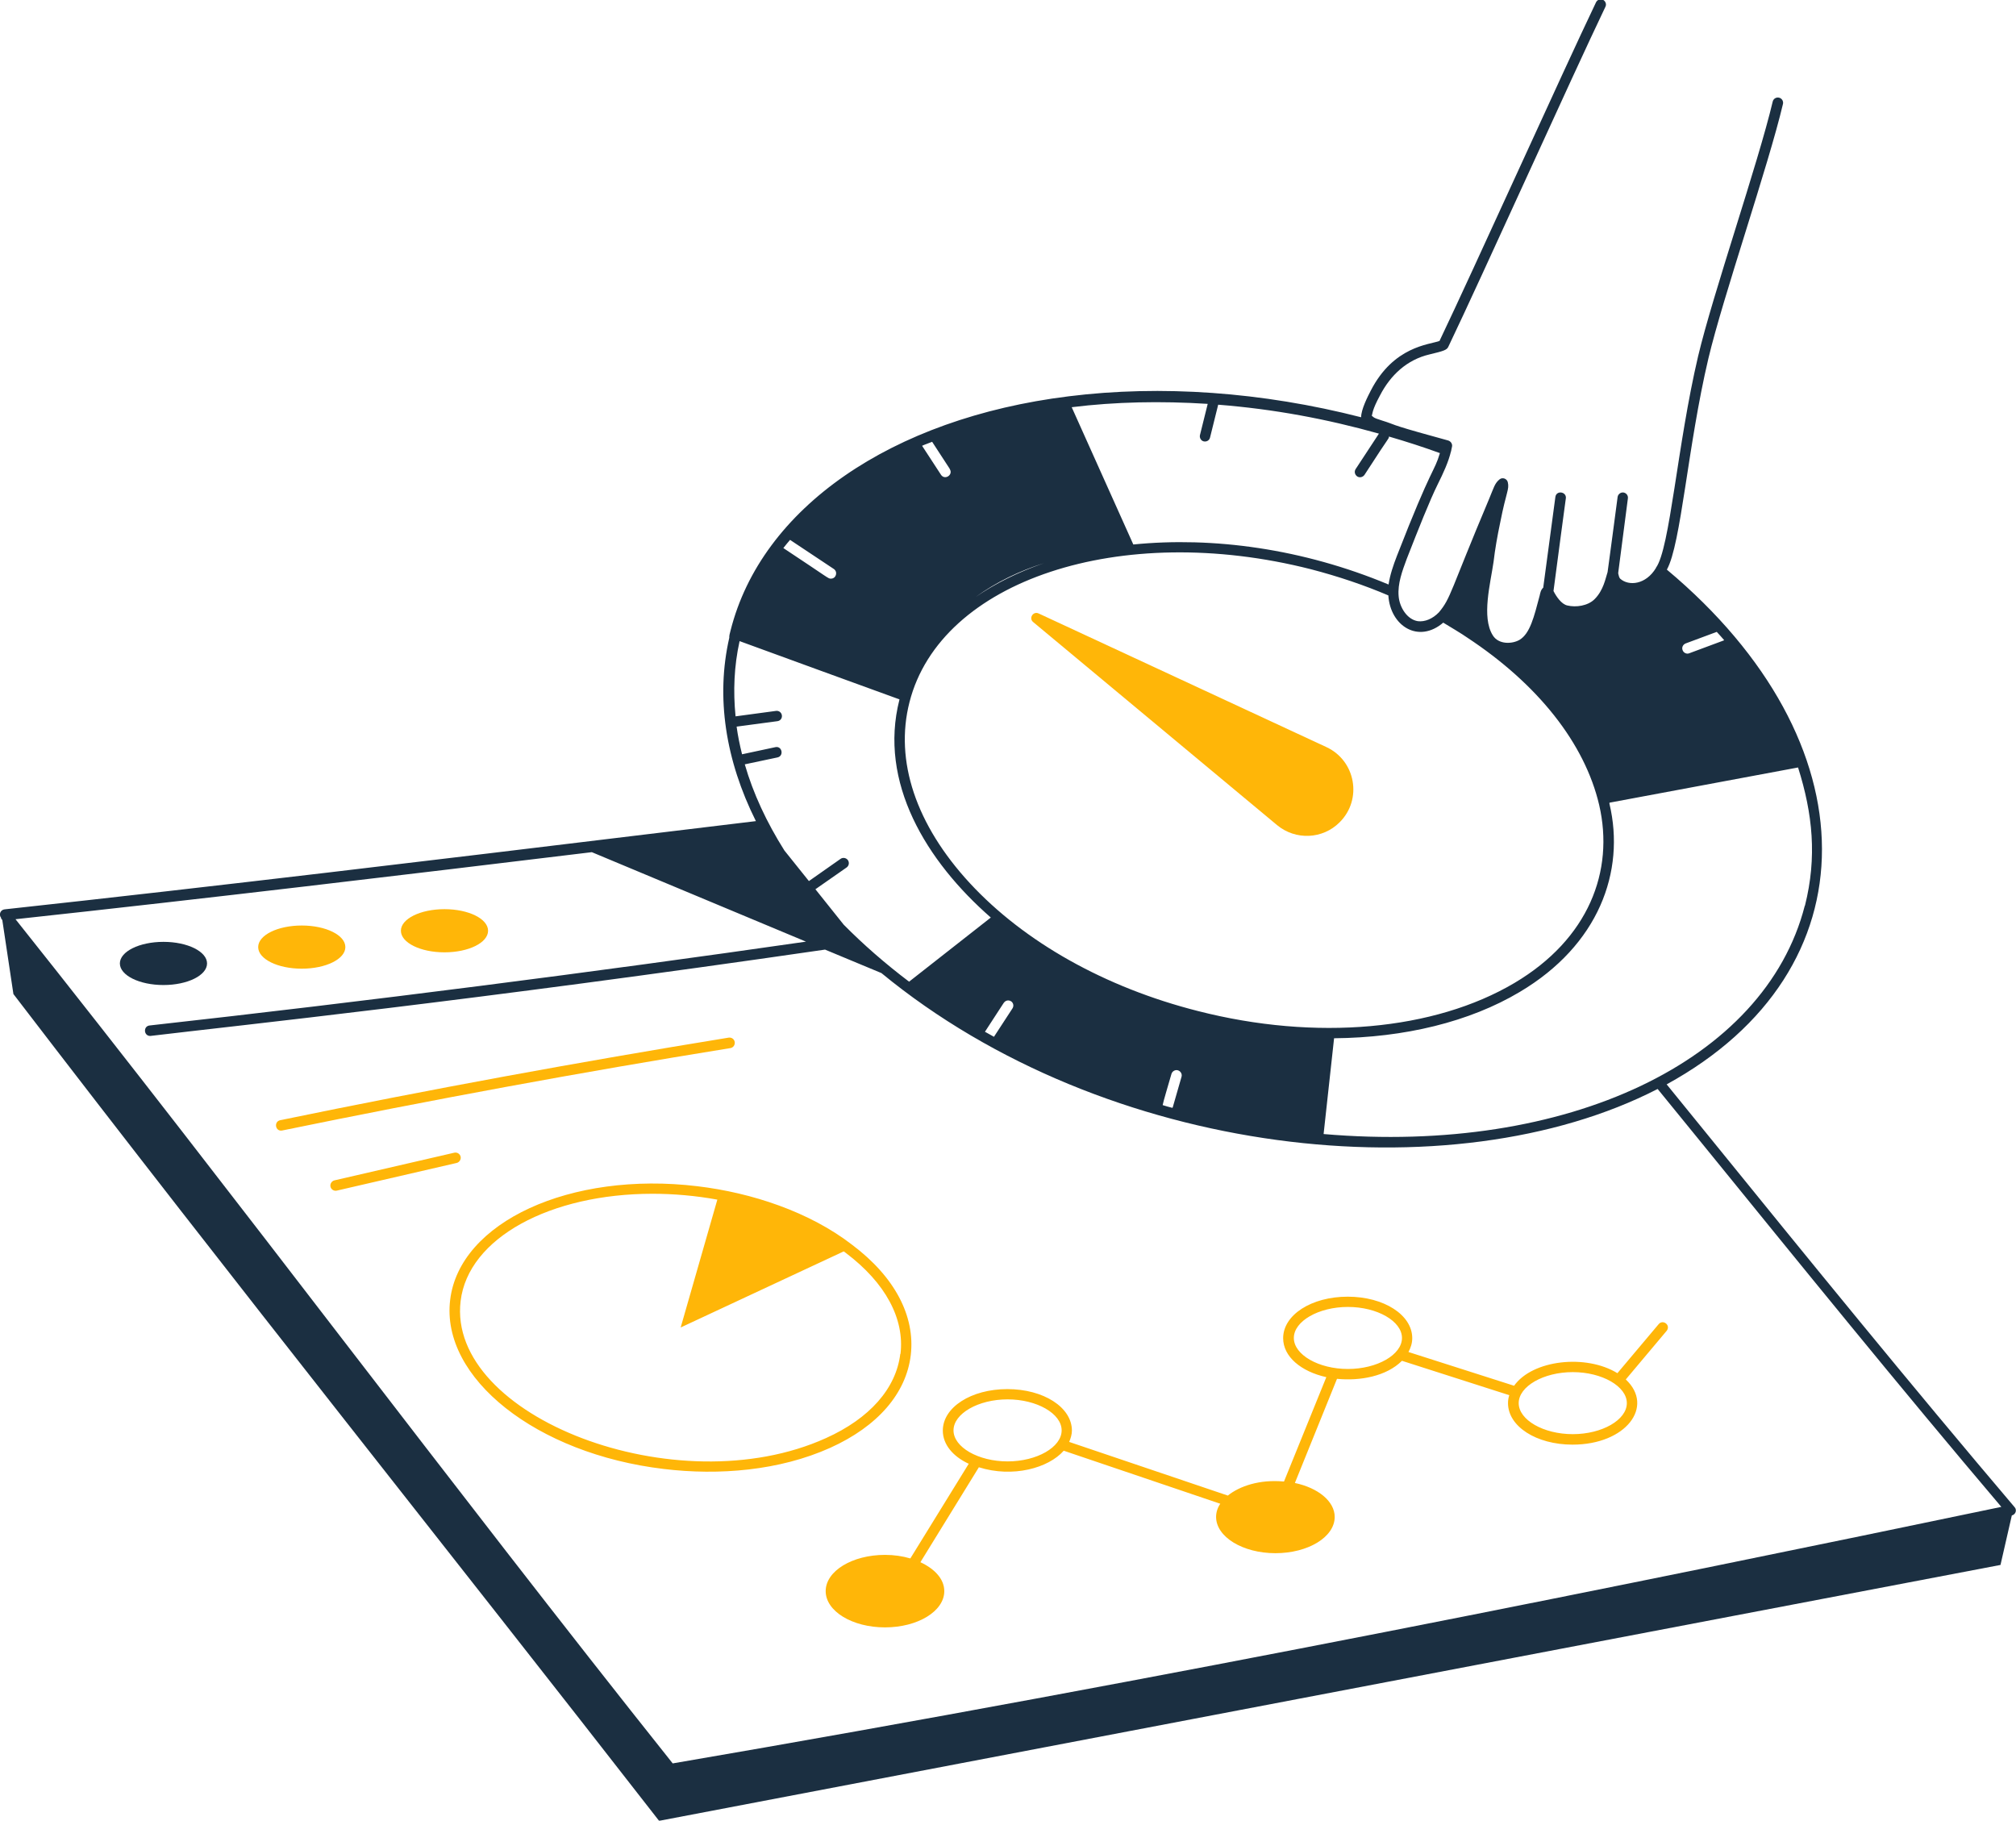
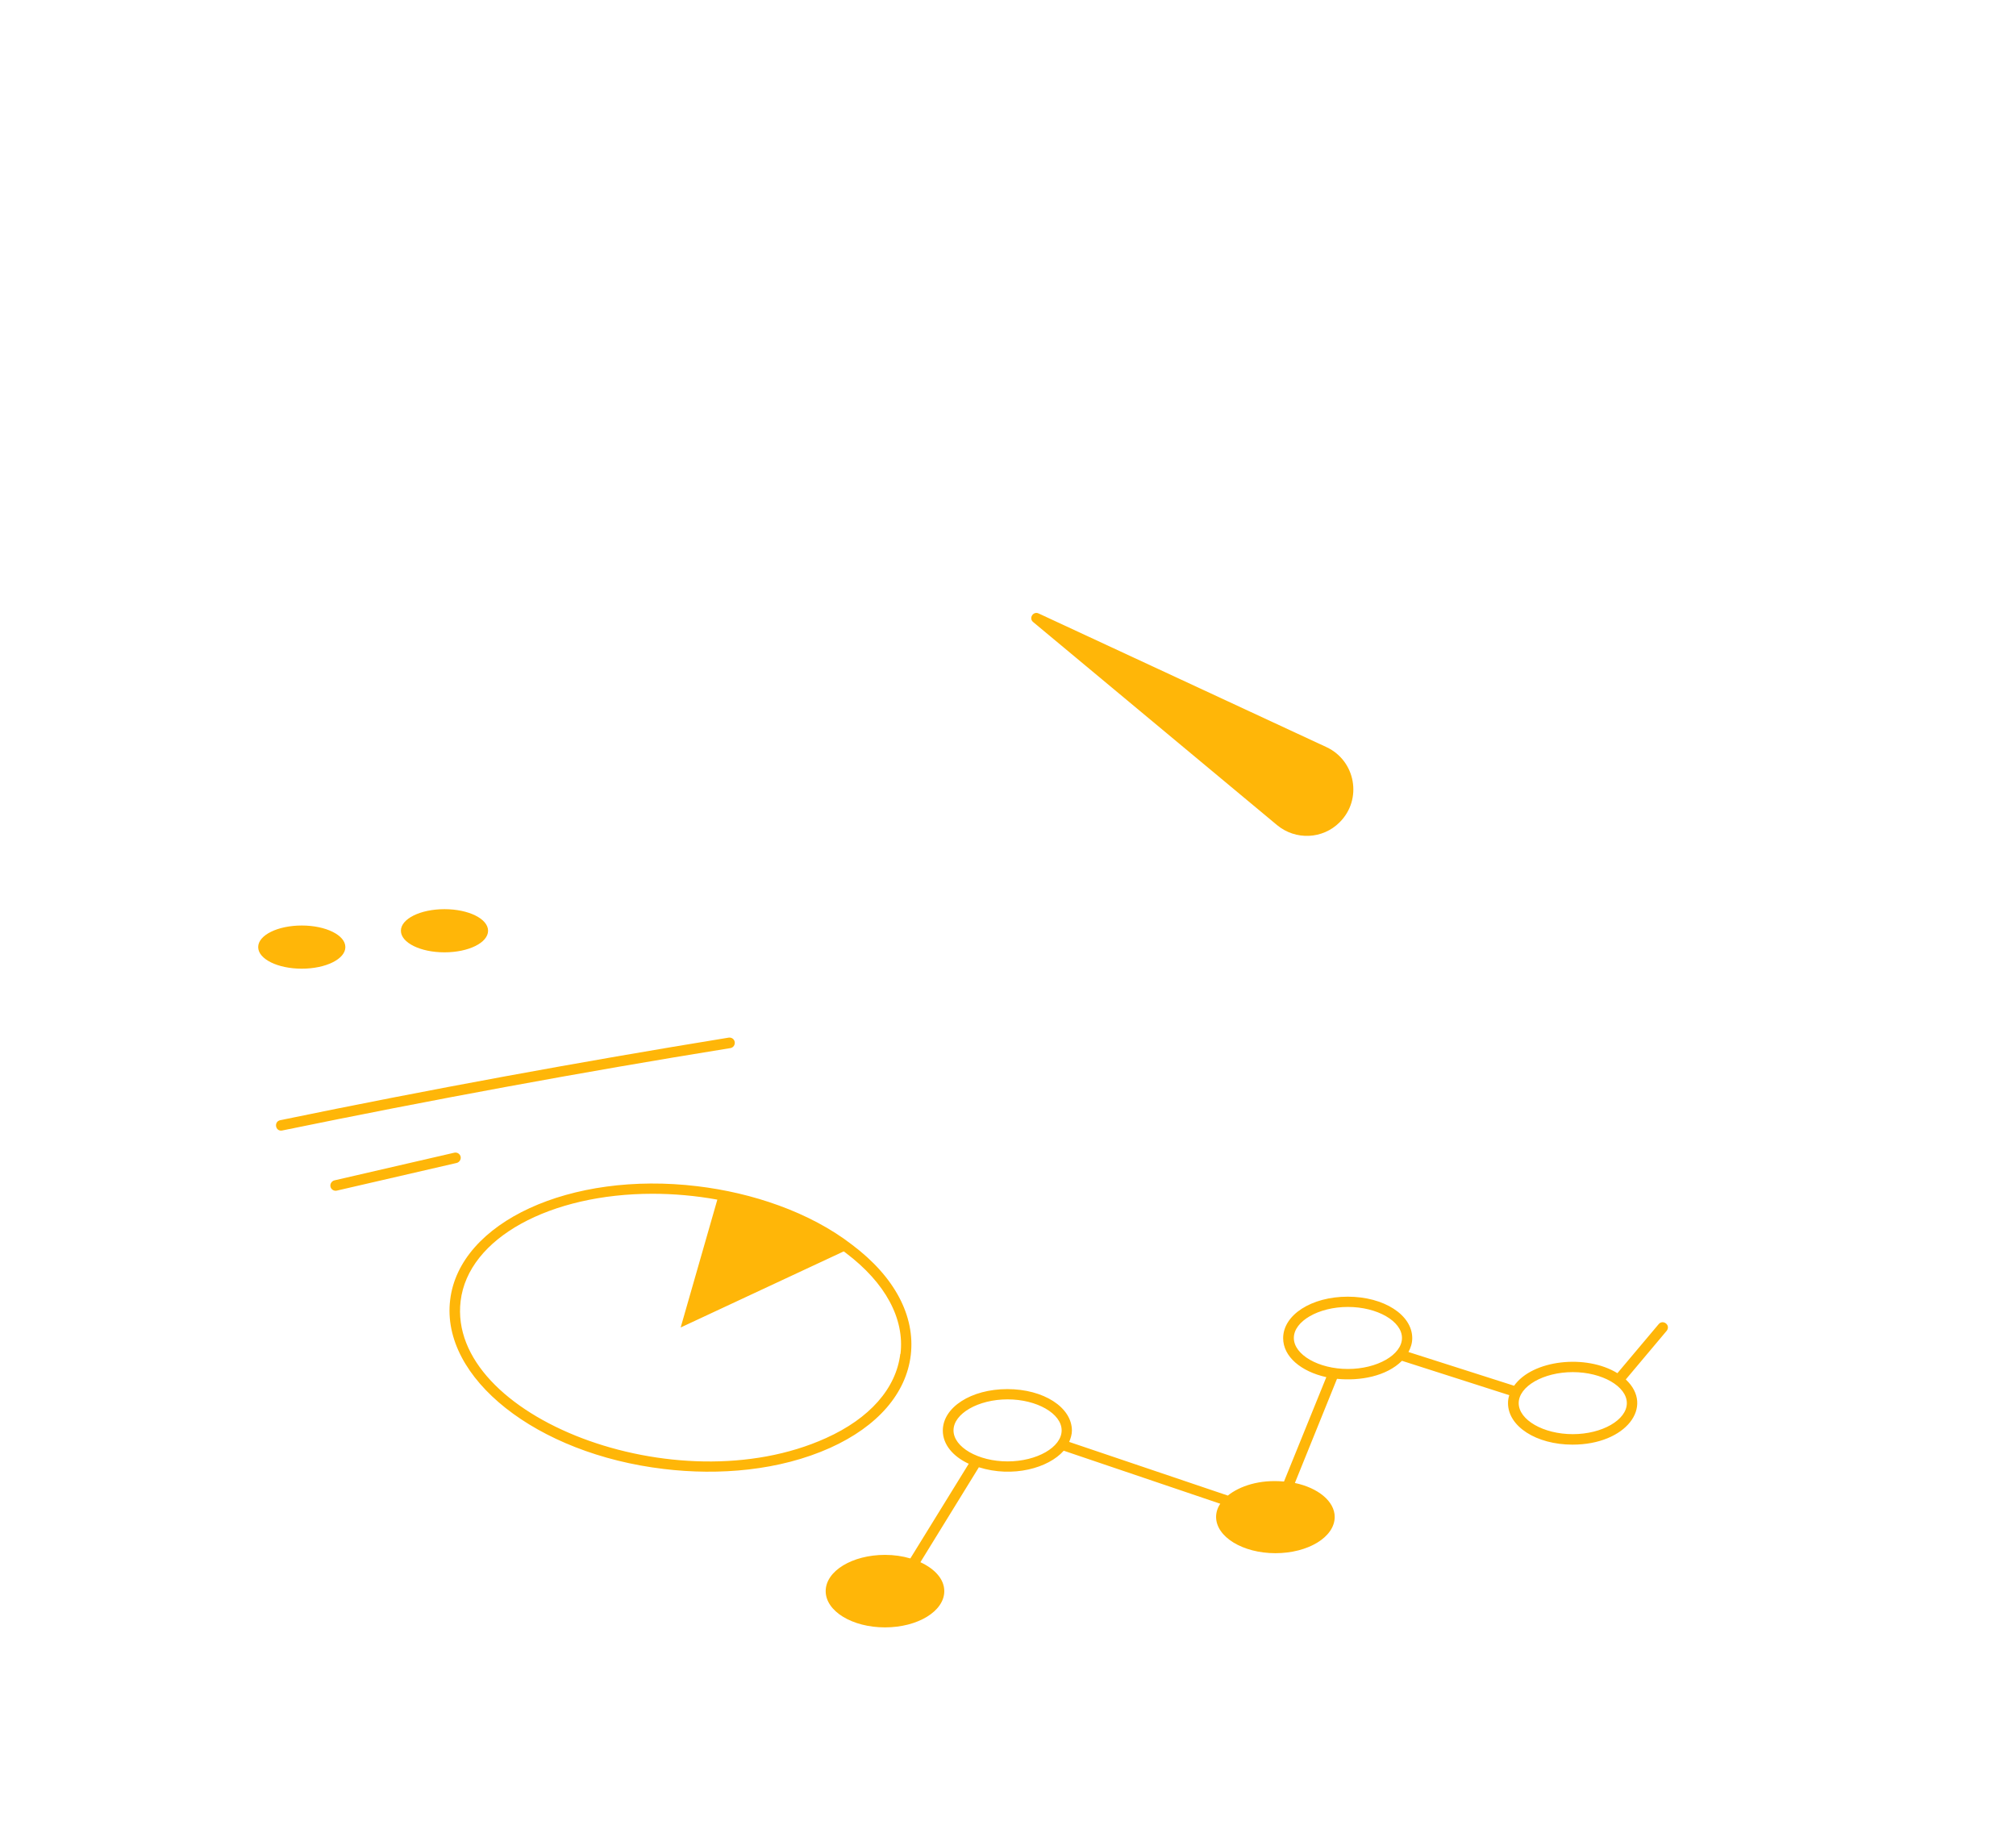
<svg xmlns="http://www.w3.org/2000/svg" id="web-speed" width="96.2" height="86.87" viewBox="0 0 96.2 86.87">
  <defs>
    <style>.cls-1{fill:#ffb608;}.cls-1,.cls-2{stroke-width:0px;}.cls-2{fill:#1b2f41;}</style>
  </defs>
-   <path class="cls-2" d="m.05,43.82s.04.05.06.08l.53,3.53c10.83,14.14,20.71,26.47,30.81,39.45l64.01-12.21.54-2.36c.08-.02.15-.08.18-.16.03-.08.01-.18-.05-.24-4.95-5.83-9.84-11.84-14.56-17.66l-2.04-2.51c9.92-5.43,9.84-16.34.01-24.56.68-1.22.99-5.88,1.98-10.07.7-2.95,2.86-9.18,3.56-12.15.03-.13-.05-.27-.19-.3-.13-.03-.27.05-.3.19-.7,2.96-2.86,9.19-3.56,12.15-1,4.25-1.34,9.17-2.01,10.09,0,0,0,0,0,.01,0,0,0,0,0,0-.48.8-1.3.88-1.71.51-.04-.04-.07-.14-.09-.24v-.05s.46-3.54.46-3.54c.02-.14-.08-.26-.21-.28-.13-.02-.26.08-.28.21-.01.1-.49,3.69-.48,3.59-.1.3-.19.86-.62,1.29-.32.32-.89.4-1.3.3-.28-.06-.53-.43-.66-.69.1-.78.62-4.67.59-4.42.04-.32-.45-.4-.5-.07l-.58,4.33c-.12.11-.14.25-.17.38-.27,1.02-.46,1.81-.96,2.11-.34.2-1,.24-1.28-.22-.54-.87-.11-2.46.04-3.5.07-.6.18-1.23.32-1.89.29-1.48.44-1.56.36-1.91-.04-.17-.25-.25-.39-.14-.24.19-.28.41-.5.93-1.88,4.46-1.82,4.73-2.4,5.42h0c-.3.31-.67.46-1,.42-.52-.08-.88-.67-.92-1.2-.05-.59.17-1.19.39-1.78.56-1.43,1.08-2.75,1.48-3.56.26-.52.51-1.06.63-1.57,0,0,0,0,.01-.01,0,0,0-.02,0-.03.01-.06.03-.13.04-.19.02-.12-.06-.24-.18-.28-.24-.07-.48-.13-.72-.2-2.19-.6-1.8-.56-2.43-.75-.49-.15-.4-.17-.5-.23.04-.1,0-.25.39-.97.5-.97,1.29-1.71,2.37-1.96.67-.16.82-.21.89-.36,1.6-3.34,5.89-12.87,7.5-16.23.06-.12,0-.27-.12-.33-.12-.06-.27,0-.33.12-1.59,3.32-5.84,12.75-7.47,16.16-.5.18-2.19.25-3.28,2.37-.15.29-.46.9-.46,1.27-4.72-1.21-9.55-1.55-13.95-1-8.48,1.05-14.67,5.34-16.14,11.18-.03.11-.07.25-.06.34-.65,2.84-.18,5.85,1.27,8.75l-5.22.63c-9.99,1.21-20.33,2.46-30.63,3.58-.2.02-.29.25-.17.4Zm86.07-.6c-1.9,7.41-11.34,11.89-22.96,10.89,0,0,0,0,0,0l.5-4.57c3.36-.03,6.46-.78,8.86-2.21,3.76-2.23,5.05-5.74,4.28-8.98,0,0,0-.03,0-.05l9-1.68c.7,2.21.91,4.28.33,6.59Zm-37.88,4.55c.12.08.15.23.07.35l-.88,1.35c-.15-.08-.29-.16-.43-.24.45-.69.96-1.48.9-1.38.08-.12.23-.15.35-.07Zm7.24,4.96c.02-.14.3-1.07.42-1.49.04-.13.18-.21.31-.17.13.04.21.18.17.31l-.42,1.46s-.01.01-.02.02c-.15-.04-.31-.08-.46-.13Zm26.79-22.19s0,.01-.02.02l-1.64.61c-.12.05-.27-.01-.32-.15-.05-.13.02-.27.15-.32l1.48-.55c.12.13.24.26.35.39Zm-13.4-.83c.23.14.92.55,1.14.71,3.37,2.22,5.61,5.04,6.3,7.99.73,3.15-.5,6.39-4.04,8.49-3.83,2.27-9.48,2.78-15.11,1.34-4.42-1.12-8.28-3.29-10.88-6.1-2.57-2.78-3.6-5.84-2.88-8.64,1.48-5.81,10.07-8.65,19.15-6.34,1.31.34,2.55.76,3.7,1.25.09,1.46,1.44,2.32,2.63,1.29Zm-29.22-2.1c-.14,0-.06,0-2.27-1.46.1-.13.21-.26.32-.39l2.09,1.39c.2.14.11.46-.14.46Zm5.67-5.23c.18.28-.24.55-.42.27l-.9-1.38c.15-.07.32-.12.48-.19l.84,1.29Zm4.5,4.49c-1.22.42-2.31.96-3.27,1.62.99-.72,2.1-1.25,3.27-1.62Zm7.81-7.6l-.37,1.49c-.03.13.05.27.18.3.14.03.27-.05.3-.18l.39-1.57c2.66.21,5.17.68,7.67,1.38l-1.11,1.69c-.08.12-.04.27.07.35.12.08.27.04.35-.07,1.38-2.14,1.12-1.64,1.17-1.83.86.25,1.66.51,2.43.79-.28.94-.35.53-2.05,4.9-.17.44-.33.9-.4,1.37-4.09-1.71-8.38-2.29-12.18-1.91l-2.94-6.55c2.09-.26,4.27-.3,6.48-.16Zm-22.34,11.32c1.14.42,6.5,2.37,7.63,2.78,0,0,0,0,0,.01-1.01,3.95,1.28,7.71,4.36,10.4l-3.9,3.06c-1.15-.87-2.19-1.78-3.12-2.72l-1.35-1.69,1.49-1.04c.11-.08.14-.23.06-.35-.08-.11-.24-.14-.35-.06-.1.07-1.61,1.13-1.51,1.06l-1.17-1.46c-.85-1.35-1.49-2.72-1.89-4.11l1.56-.33c.32-.07.22-.56-.1-.49l-1.59.34c-.11-.44-.2-.88-.26-1.32l1.95-.26c.14-.02.23-.14.21-.28s-.15-.23-.28-.21l-1.93.26c-.12-1.21-.07-2.4.19-3.58Zm-7.05,10.07l10.22,4.27c-10.13,1.46-20.9,2.84-31.32,4-.31.03-.29.5.03.5,4.26-.51,15.27-1.66,32.2-4.12l2.69,1.12c10.72,8.82,27.24,10.57,37.04,5.53l2.11,2.59c4.64,5.71,9.43,11.62,14.29,17.35-17.26,3.6-39.97,8.23-63.4,12.24-5.37-6.74-10.6-13.54-15.66-20.11-5.07-6.59-10.31-13.4-15.7-20.17,9.24-1,18.49-2.11,27.51-3.2Z" />
-   <ellipse class="cls-2" cx="7.8" cy="45.97" rx="2.08" ry="1.03" />
  <path class="cls-1" d="m14.4,46.22c1.15,0,2.08-.46,2.08-1.03s-.93-1.03-2.08-1.03-2.08.46-2.08,1.03.93,1.03,2.08,1.03Zm6.81-.78c1.15,0,2.08-.46,2.08-1.03s-.93-1.03-2.08-1.03-2.08.46-2.08,1.03.93,1.03,2.08,1.03Zm12.07,11.16c-6.06-.73-11.36,1.71-11.8,5.43-.45,3.72,4.12,7.34,10.19,8.06,2.64.32,5.53.08,7.95-1.01,2.26-1.02,3.62-2.59,3.84-4.42.22-1.87-.77-3.74-2.79-5.26-2.04-1.58-4.8-2.49-7.39-2.8Zm9.68,8c-.2,1.65-1.46,3.08-3.55,4.02-7.12,3.22-18.09-1.03-17.43-6.54.36-3.02,4.29-5.12,9.16-5.12.99,0,2.06.09,3.09.28l-1.75,6.1,7.78-3.63s.08.05.11.08c1.88,1.42,2.8,3.13,2.6,4.81Zm20.34-28.95l-13.74-6.38c-.26-.12-.48.23-.26.41l11.64,9.69c.88.73,2.18.68,2.99-.14,1.09-1.09.76-2.93-.63-3.58Zm-17.06,34.17l-2.8,4.54c-.37-.11-.78-.17-1.21-.17-1.56,0-2.83.77-2.83,1.73s1.27,1.73,2.83,1.73,2.83-.77,2.83-1.73c0-.57-.45-1.06-1.14-1.38l2.79-4.53c1.62.51,3.32.04,4.05-.79l7.47,2.53c-.13.19-.2.41-.2.63,0,.95,1.27,1.73,2.83,1.73s2.83-.77,2.83-1.73c0-.75-.8-1.39-1.9-1.62l2.01-4.97c1.1.11,2.36-.12,3.1-.86l5.12,1.64c-.04.12-.06.25-.06.38,0,1.11,1.35,1.98,3.08,1.98,2.55,0,3.92-1.82,2.54-3.11l1.95-2.32c.09-.11.08-.26-.03-.35-.11-.09-.26-.08-.35.03l-1.97,2.34c-1.5-.92-4.05-.64-4.93.6l-5.04-1.61c.11-.21.18-.42.18-.66,0-1.11-1.35-1.98-3.08-1.98s-3.08.87-3.08,1.98c0,.88.85,1.59,2.06,1.86l-2.02,4.98c-1.17-.11-2.12.22-2.68.67l-7.57-2.56c.07-.17.13-.35.13-.54,0-1.11-1.35-1.98-3.08-1.98s-3.08.87-3.08,1.98c0,.66.48,1.23,1.23,1.58Zm28.81-4.35c1.4,0,2.58.68,2.58,1.48s-1.18,1.48-2.58,1.48-2.58-.68-2.58-1.48,1.18-1.48,2.58-1.48Zm-13.31-1.63c0-.8,1.18-1.48,2.58-1.48s2.58.68,2.58,1.48-1.18,1.48-2.58,1.48-2.58-.68-2.58-1.48Zm-13.66,2.93c1.4,0,2.58.68,2.58,1.48s-1.18,1.48-2.58,1.48-2.58-.68-2.58-1.48,1.18-1.48,2.58-1.48Zm-13.02-17.05c-.02-.14-.15-.23-.29-.21-7.13,1.16-14.33,2.48-21.4,3.94-.32.07-.23.56.1.49,7.06-1.45,14.25-2.78,21.38-3.93.14-.02.23-.15.21-.29Zm-13.08,5.47c-.03-.13-.16-.22-.3-.19l-5.72,1.32c-.13.03-.22.17-.19.3.03.14.17.22.3.19l5.72-1.32c.13-.03.22-.17.19-.3Z" />
</svg>